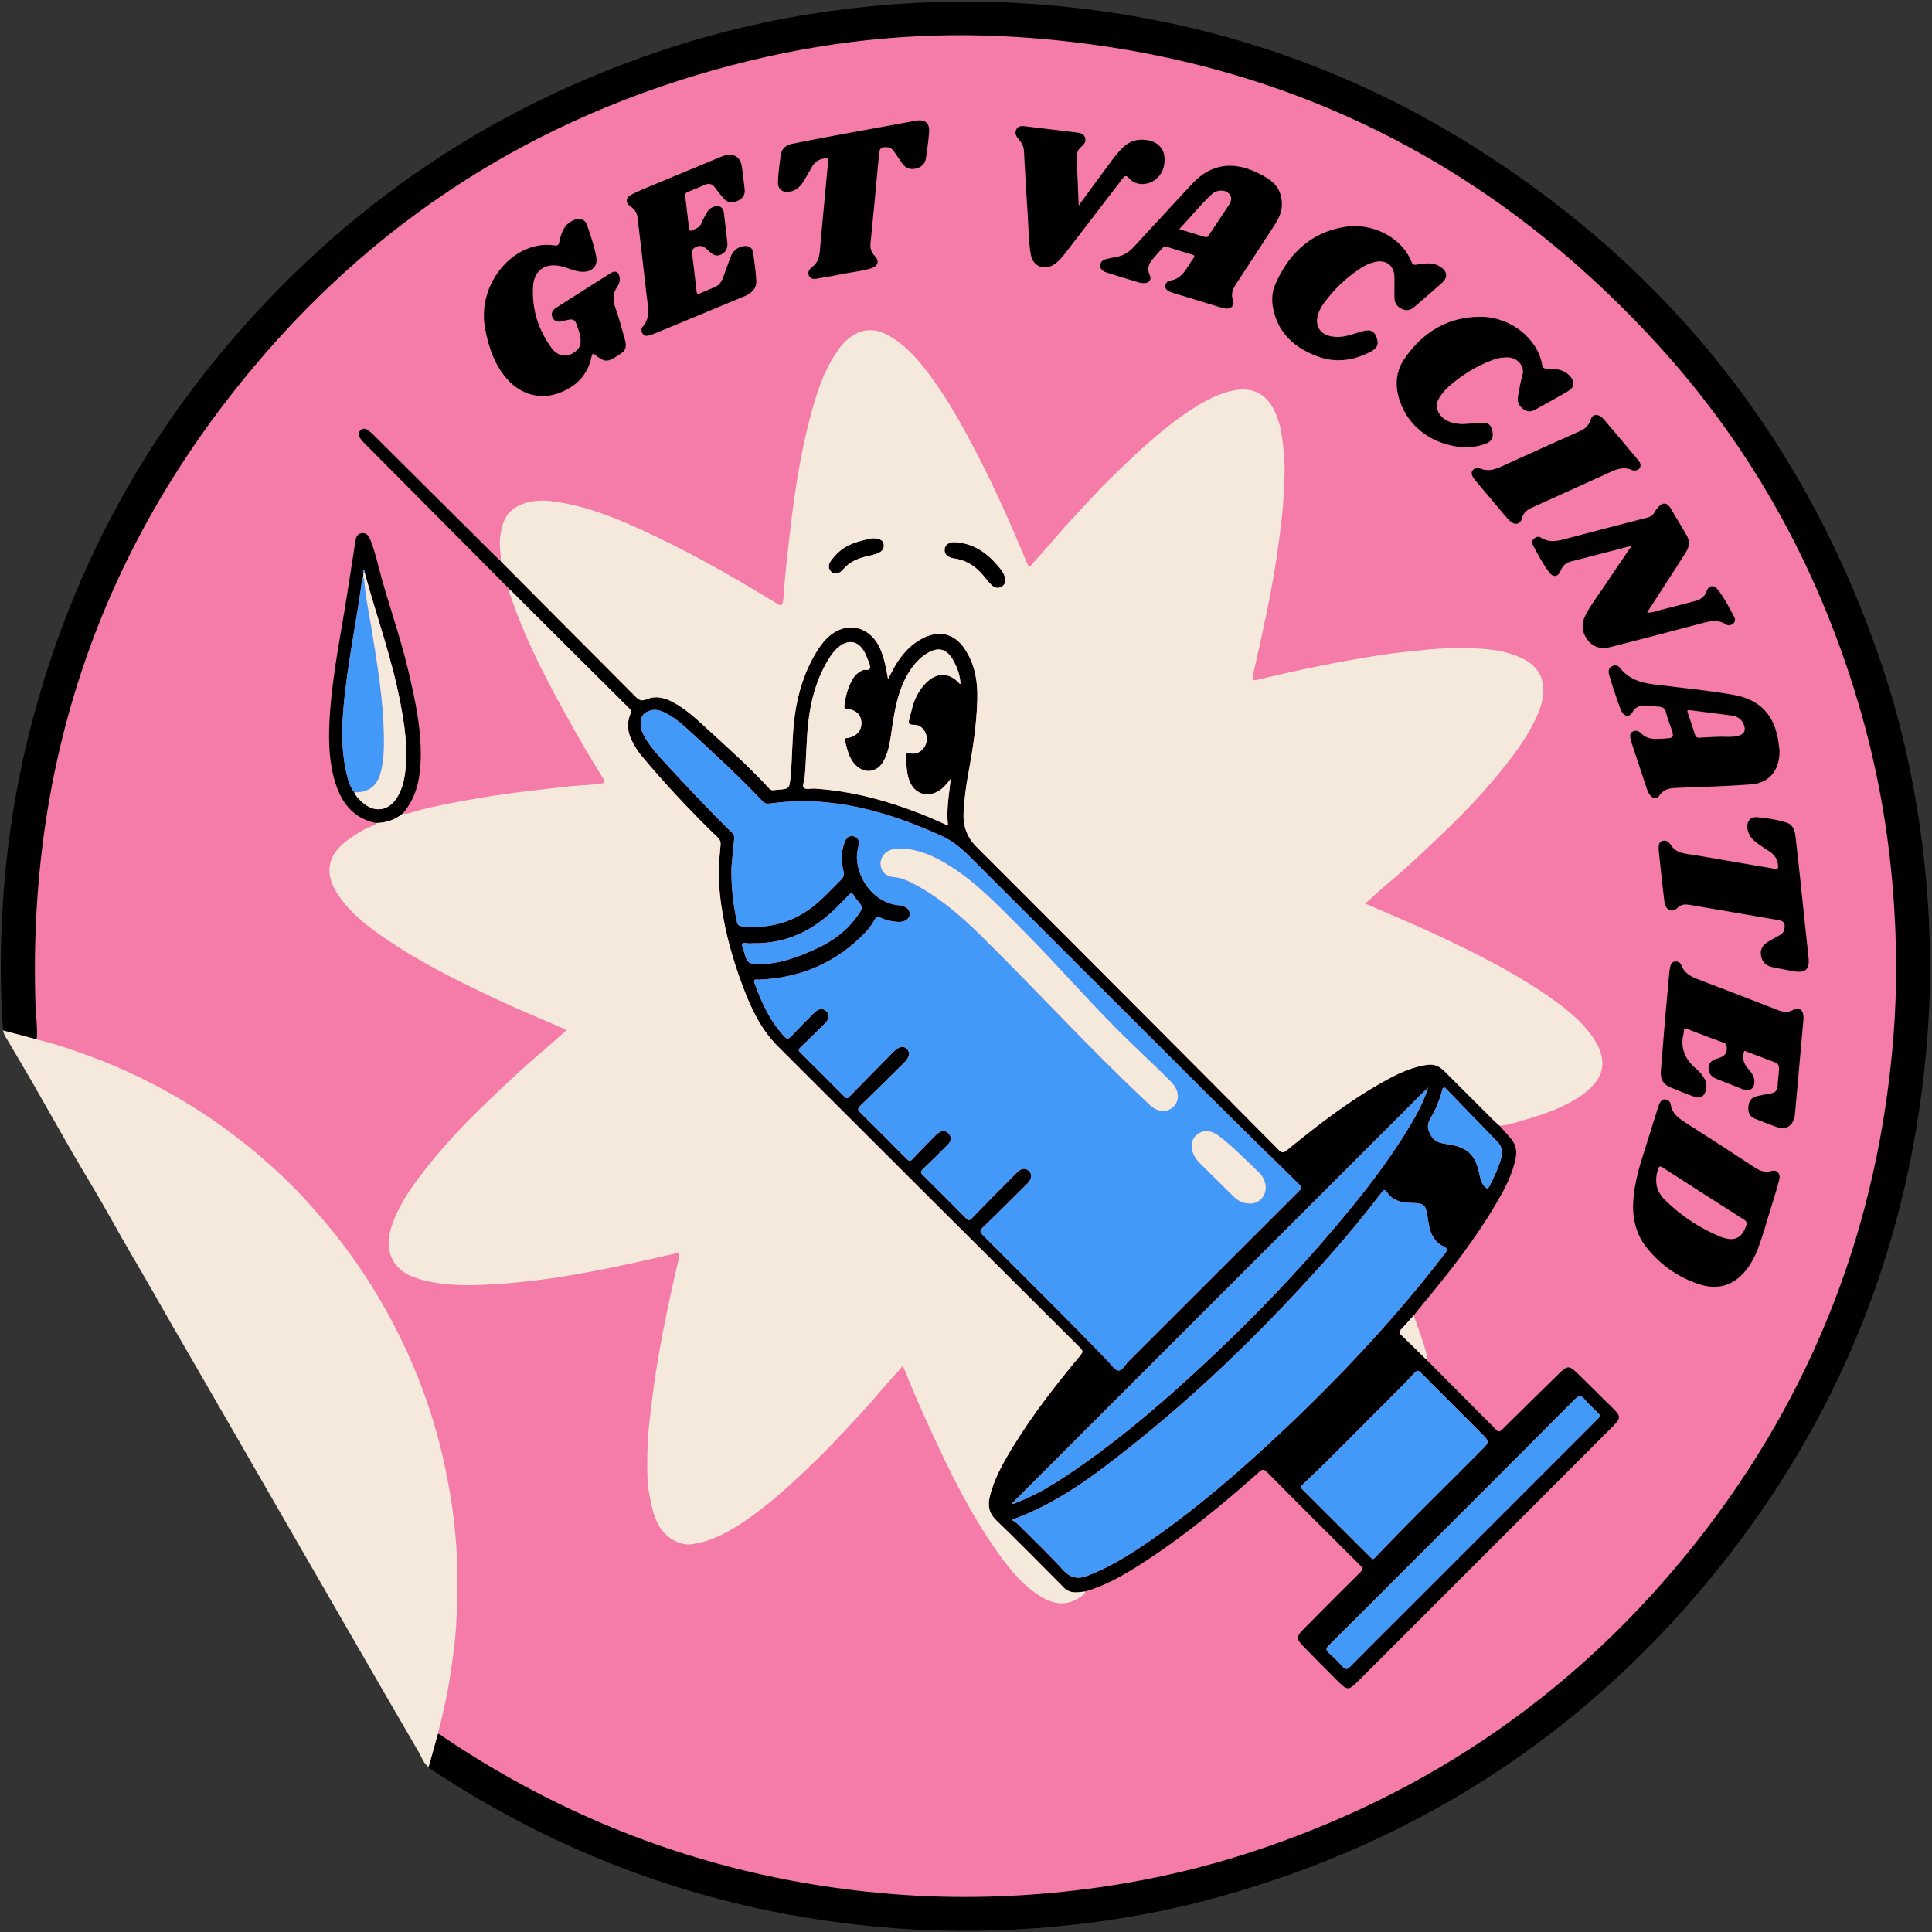
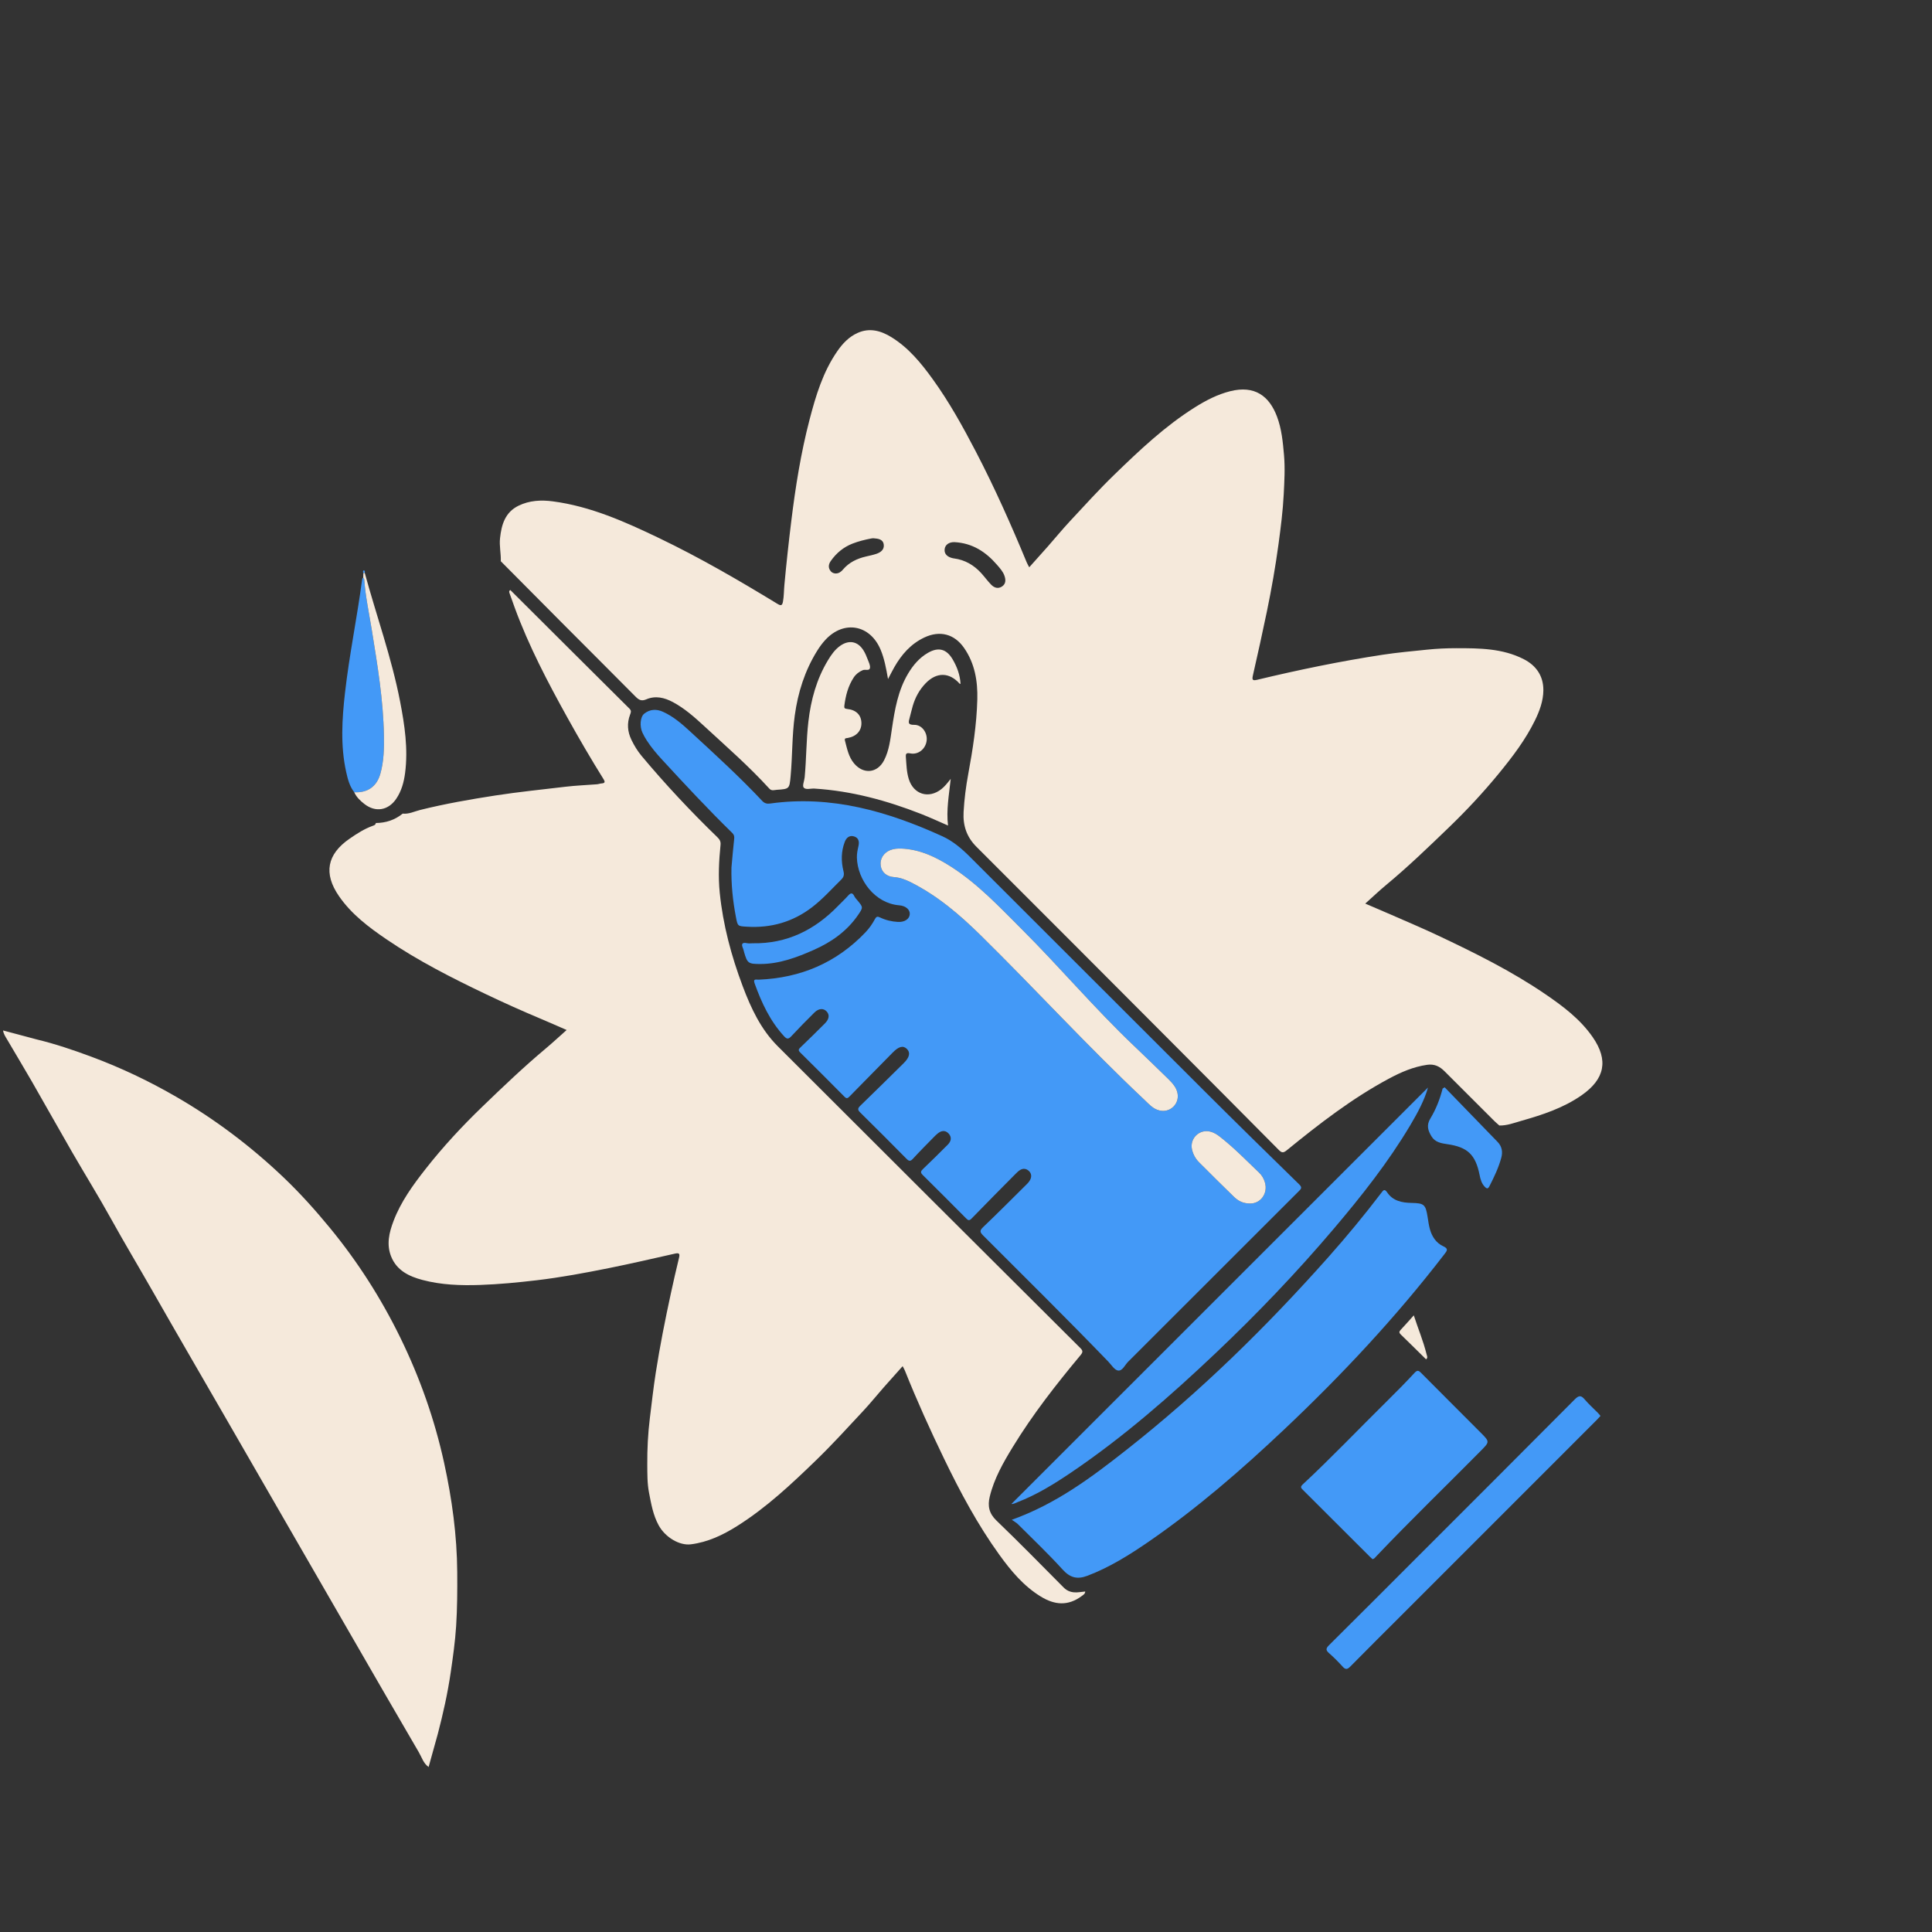
<svg xmlns="http://www.w3.org/2000/svg" height="500.8" preserveAspectRatio="xMidYMid meet" version="1.0" viewBox="-0.2 -0.4 500.7 500.8" width="500.7" zoomAndPan="magnify">
  <rect x="-0.2" y="-0.4" width="500.7" height="500.8" fill="#333333" stroke="none" />
  <g>
    <g id="change1_1">
-       <path d="M249.719,498.999c-5.966,0-11.964-0.223-17.828-0.662c-43.188-3.242-83.388-16.969-119.482-40.797 c-0.099-0.065-0.206-0.128-0.314-0.189c-0.102-0.059-0.257-0.147-0.291-0.189l-0.111-0.283l-0.243-0.161 c-0.754-0.522-1.171-1.382-1.612-2.291c-0.197-0.407-0.395-0.813-0.62-1.197c-4.619-7.888-9.267-15.939-13.762-23.727l-3.558-6.161 c-4.592-7.947-9.18-15.9-13.767-23.853L58.84,366.031c-1.907-3.306-3.818-6.61-5.729-9.914 c-4.245-7.339-8.635-14.927-12.904-22.416c-1.417-2.486-2.856-4.96-4.295-7.433c-2.16-3.712-4.394-7.551-6.508-11.368 c-1.962-3.542-4.063-7.077-6.095-10.496c-1.331-2.239-2.662-4.479-3.963-6.734c-1.864-3.229-3.703-6.472-5.541-9.715 c-1.633-2.882-3.267-5.763-4.918-8.635c-1.21-2.105-2.451-4.193-3.692-6.281c-0.893-1.502-1.785-3.004-2.666-4.512l-0.212-0.356 c-0.337-0.559-0.656-1.086-0.723-1.636c-0.765-10.145-0.793-20.718-0.083-32.276c0.97-15.789,3.444-31.436,7.352-46.506 c9.977-38.466,28.314-72.96,54.503-102.523C93.95,50.7,131.793,26.149,175.843,12.258c14.437-4.552,29.687-7.771,45.324-9.569 c9.755-1.12,19.5-1.688,28.962-1.688c4.367,0,8.768,0.12,13.081,0.358c43.143,2.382,83.015,14.964,118.509,37.399 c50.726,32.064,86.086,77.25,105.099,134.303c4.976,14.934,8.496,31.062,10.462,47.935c1.865,16.012,2.21,31.918,1.025,47.278 c-3.88,50.288-21.346,95.588-51.911,134.643c-33.842,43.241-77.96,72.643-131.128,87.387c-13.162,3.649-27.208,6.193-41.746,7.562 c-7.99,0.753-15.998,1.134-23.799,1.134C249.72,498.999,249.72,498.999,249.719,498.999z" fill="#F57CA8" />
-     </g>
+       </g>
    <g id="change2_1">
-       <path clip-rule="evenodd" d="M499.303,268.352c-3.877,50.252-21.055,95.488-52.121,135.182 c-34.175,43.667-78.167,72.903-131.649,87.734c-13.737,3.809-27.726,6.258-41.919,7.594c-13.923,1.311-27.859,1.518-41.797,0.473 c-43.524-3.268-83.524-16.906-119.958-40.959c-0.355-0.236-0.801-0.384-0.979-0.836c0.793-2.854,1.586-5.707,2.379-8.561 c0.555-0.051,0.871,0.387,1.258,0.648c35.551,23.953,74.69,37.635,117.432,40.913c15.552,1.192,31.087,0.804,46.588-1.023 c15.528-1.829,30.742-5.082,45.597-9.945c46.508-15.227,85.055-42.019,115.347-80.403c30.357-38.468,47.22-82.346,51.048-131.199 c0.989-12.613,0.86-25.238-0.163-37.857c-1.248-15.394-3.903-30.531-8.116-45.382c-10.25-36.133-27.705-68.377-53.075-96.093 C384.61,39.955,329.242,13.436,263.361,9.19c-23.2-1.494-46.181,0.59-68.806,6.033C142.941,27.643,99.716,53.99,65.623,94.613 c-40.114,47.8-58.704,103.243-56.618,165.62c0.098,2.916,0.583,5.819,0.305,8.747c-2.903-0.775-5.806-1.551-8.709-2.324 c-0.817-10.819-0.754-21.636-0.089-32.459c0.971-15.804,3.408-31.372,7.382-46.695c10.03-38.673,28.242-73.043,54.723-102.936 c30.851-34.828,68.533-59.263,112.927-73.263c14.85-4.682,30.033-7.829,45.511-9.608c14.041-1.612,28.11-2.113,42.212-1.334 c42.859,2.365,82.696,14.612,118.988,37.552c51.159,32.338,86.363,77.366,105.514,134.832c5.218,15.66,8.596,31.739,10.506,48.136 C500.114,236.677,500.525,252.506,499.303,268.352z M96.615,112.319c10.329,10.271,20.647,20.55,30.972,30.824 c0.653,0.651,1.336,1.271,2.005,1.906c5.222,5.26,10.436,10.525,15.667,15.774c6.402,6.428,12.828,12.829,19.213,19.271 c0.852,0.86,1.523,1.307,2.842,0.741c2.352-1.01,4.685-0.456,6.887,0.725c3.04,1.63,5.597,3.901,8.104,6.215 c5.732,5.29,11.619,10.422,16.878,16.203c0.597,0.657,1.272,0.353,1.907,0.31c3.276-0.219,3.308-0.233,3.608-3.519 c0.479-5.243,0.36-10.529,1.079-15.76c0.82-5.968,2.601-11.591,5.791-16.732c0.645-1.04,1.361-2.024,2.198-2.916 c4.8-5.111,11.54-3.855,14.253,2.606c0.982,2.339,1.427,4.8,1.925,7.618c0.656-1.241,1.118-2.183,1.637-3.091 c1.877-3.286,4.296-6.046,7.784-7.688c4.001-1.883,7.766-0.927,10.289,2.712c2.782,4.012,3.556,8.604,3.428,13.371 c-0.174,6.502-1.164,12.912-2.347,19.296c-0.605,3.265-1.028,6.548-1.209,9.866c-0.191,3.497,0.788,6.461,3.331,8.997 c16.401,16.368,32.757,32.778,49.121,49.185c9.749,9.772,19.494,19.552,29.207,29.359c0.774,0.781,1.18,0.86,2.088,0.119 c8.393-6.832,16.938-13.465,26.523-18.594c3.096-1.656,6.286-3.044,9.837-3.559c1.95-0.282,3.296,0.43,4.55,1.682 c4.299,4.292,8.592,8.59,12.892,12.88c0.412,0.411,0.866,0.779,1.3,1.166c0.994,1.125,2.006,2.231,2.977,3.376 c1.204,1.42,1.631,3.037,1.281,4.9c-0.836,4.442-2.959,8.33-5.208,12.151c-5.458,9.269-12.081,17.694-18.944,25.939 c-0.775,0.933-1.52,1.889-2.279,2.834c-1.134,1.26-2.252,2.534-3.411,3.771c-0.428,0.456-0.416,0.751,0.04,1.191 c2.201,2.125,4.37,4.283,6.55,6.43c4.772,4.8,9.545,9.603,14.319,14.402c1.238,1.244,2.514,2.452,3.708,3.737 c0.629,0.679,1.014,0.736,1.722,0.031c4.941-4.918,9.935-9.783,14.909-14.67c1.864-1.831,2.514-1.869,4.36-0.068 c3.211,3.13,6.394,6.291,9.584,9.443c1.834,1.814,1.847,2.456-0.024,4.332c-9.402,9.424-18.813,18.838-28.226,28.252 c-12.516,12.517-25.036,25.028-37.554,37.543c-2.98,2.978-3.066,3.004-6.022,0.072c-2.978-2.952-5.911-5.949-8.837-8.953 c-1.523-1.563-1.5-2.377,0.056-3.944c4.945-4.985,9.877-9.982,14.877-14.912c0.825-0.815,0.707-1.21-0.028-1.941 c-8.055-8.012-16.104-16.028-24.086-24.113c-1.104-1.118-1.587-0.388-2.312,0.253c-9.528,8.439-19.332,16.524-30.055,23.427 c-4.634,2.982-9.392,5.723-14.73,7.284c-0.967,0.072-1.914,0.303-2.902,0.213c-1.074-0.098-1.934-0.501-2.701-1.271 c-5.771-5.806-11.491-11.663-17.396-17.329c-1.94-1.86-2.313-3.809-1.739-6.187c1.137-4.708,3.51-8.855,6.004-12.931 c5.151-8.419,11.211-16.174,17.522-23.738c0.637-0.765,0.657-1.153-0.067-1.872c-26.157-26.052-52.307-52.108-78.413-78.211 c-4.358-4.356-6.92-9.834-9.065-15.535c-2.95-7.837-5.103-15.863-5.951-24.209c-0.42-4.14-0.217-8.282,0.203-12.41 c0.09-0.879-0.196-1.396-0.812-1.994c-6.904-6.684-13.471-13.688-19.634-21.063c-1.065-1.274-1.926-2.692-2.65-4.192 c-1.03-2.134-1.185-4.304-0.347-6.521c0.214-0.569,0.398-1.001-0.158-1.554c-10.308-10.235-20.592-20.492-30.882-30.748 c-4.976-5.005-9.951-10.011-14.928-15.015c-7.694-7.739-15.391-15.474-23.079-23.217c-0.375-0.378-0.716-0.8-1.008-1.245 c-0.418-0.639-0.404-1.311,0.148-1.87c0.556-0.562,1.236-0.583,1.866-0.147C95.608,111.397,96.135,111.842,96.615,112.319z M196.79,249.431c4.952,0.007,9.474-1.689,13.894-3.643c4.611-2.038,8.66-4.883,11.546-9.131c1.3-1.912,1.256-1.938-0.233-3.736 c-0.279-0.337-0.595-0.667-0.784-1.054c-0.53-1.082-1.022-0.826-1.675-0.088c-0.805,0.912-1.709,1.736-2.558,2.61 c-6.043,6.237-13.252,9.814-22.085,9.669c-0.487,0-0.992,0.082-1.458-0.016c-1.255-0.263-1.608,0.123-1.087,1.31 c0.136,0.309,0.192,0.652,0.286,0.981C193.463,249.234,193.729,249.428,196.79,249.431z M367.093,403.146 c-7.621,7.621-15.229,15.258-22.882,22.846c-0.83,0.822-0.838,1.279,0.023,2.035c1.244,1.093,2.42,2.273,3.529,3.502 c0.751,0.833,1.226,0.74,1.979-0.024c4.451-4.515,8.952-8.979,13.435-13.464c16.829-16.829,33.657-33.659,50.484-50.49 c0.303-0.303,0.583-0.631,0.924-1.001c-0.257-0.302-0.458-0.568-0.691-0.804c-1.129-1.146-2.343-2.219-3.38-3.442 c-0.932-1.1-1.5-1.143-2.583-0.053C394.354,375.917,380.715,389.524,367.093,403.146z M359.225,362.745 c-7.292,7.193-14.354,14.62-21.852,21.604c-0.671,0.626-0.345,0.939,0.108,1.391c5.77,5.75,11.532,11.509,17.298,17.262 c0.238,0.238,0.492,0.46,0.715,0.667c0.491-0.071,0.698-0.438,0.958-0.711c8.837-9.304,18.072-18.215,27.09-27.339 c2.332-2.36,2.358-2.362,0.035-4.697c-5.16-5.183-10.346-10.34-15.495-15.531c-0.655-0.662-1-0.738-1.707,0.021 C364.055,357.916,361.656,360.348,359.225,362.745z M373.823,322.574c-1.8-0.823-2.888-2.451-3.43-4.354 c-0.292-1.026-0.437-2.097-0.603-3.154c-0.52-3.306-0.876-3.653-4.182-3.716c-2.485-0.047-4.803-0.508-6.303-2.721 c-0.705-1.038-1.012-0.558-1.527,0.119c-4.372,5.743-8.971,11.305-13.764,16.699c-16.062,18.08-33.287,34.958-52.312,49.922 c-9,7.08-18.164,13.971-29.687,18.101c0.709,0.499,1.201,0.751,1.573,1.122c3.896,3.898,7.902,7.695,11.6,11.774 c1.946,2.146,3.81,2.61,6.436,1.61c5.747-2.188,10.898-5.411,15.917-8.869c12.518-8.623,23.958-18.56,34.992-28.974 c14.986-14.147,29.031-29.157,41.609-45.509C374.805,323.763,375.275,323.236,373.823,322.574z M370.779,294.09 c0.947,1.566,2.553,1.813,4.162,2.047c5.198,0.751,7.252,2.716,8.3,7.914c0.232,1.148,0.508,2.277,1.393,3.156 c0.527,0.526,0.819,0.5,1.169-0.188c1.217-2.388,2.375-4.8,3.077-7.398c0.409-1.515,0.158-2.92-0.955-4.071 c-4.566-4.729-9.147-9.443-13.724-14.162c-0.177,0.109-0.354,0.22-0.531,0.329c-0.7,2.748-1.734,5.384-3.193,7.784 C369.423,291.236,369.889,292.619,370.779,294.09z M261.933,389.357c0.429,0.107,0.95-0.216,1.482-0.419 c5.086-1.949,9.679-4.803,14.157-7.84c13.438-9.112,25.611-19.76,37.366-30.903c10.729-10.173,20.939-20.848,30.505-32.126 c7.226-8.519,14.147-17.271,19.873-26.901c1.913-3.217,3.671-6.513,4.563-9.724C334.016,317.297,297.943,353.358,261.933,389.357z M208.081,203.701c0.532,0.656,1.821,0.205,2.782,0.267c9.587,0.598,18.727,3.082,27.623,6.564 c2.369,0.927,4.678,2.005,7.009,3.012c-0.488-4.005,0.247-7.89,0.697-12.099c-0.865,1.091-1.544,1.966-2.418,2.655 c-3.287,2.592-7.205,1.387-8.451-2.597c-0.575-1.84-0.605-3.743-0.754-5.638c-0.074-0.941,0.078-1.22,1.169-1.012 c2.078,0.397,3.952-1.183,4.213-3.305c0.252-2.037-1.207-4.135-3.227-4.099c-1.74,0.031-1.481-0.722-1.188-1.784 c0.285-1.033,0.512-2.081,0.812-3.109c0.652-2.234,1.741-4.231,3.371-5.908c2.834-2.914,6.129-2.85,8.794,0.148 c0.037,0.042,0.144,0.02,0.222,0.026c-0.127-2.303-0.896-4.396-2.047-6.349c-1.6-2.713-3.697-3.254-6.417-1.678 c-2.209,1.281-3.804,3.162-5.103,5.329c-2.649,4.418-3.479,9.366-4.219,14.345c-0.414,2.787-0.712,5.605-2.032,8.168 c-1.72,3.338-5.319,3.708-7.755,0.829c-1.451-1.715-1.823-3.833-2.375-5.896c-0.195-0.727,0.271-0.643,0.711-0.72 c2.28-0.406,3.608-1.893,3.548-3.937c-0.059-2.016-1.38-3.355-3.68-3.578c-0.671-0.066-0.822-0.251-0.741-0.874 c0.337-2.589,0.973-5.074,2.428-7.286c0.578-0.877,1.365-1.476,2.347-1.896c0.633-0.273,1.682,0.252,1.854-0.529 c0.148-0.672-0.291-1.504-0.566-2.229c-0.308-0.816-0.648-1.639-1.108-2.376c-1.464-2.35-3.735-2.786-6.01-1.196 c-1.39,0.972-2.335,2.339-3.195,3.765c-2.955,4.894-4.42,10.259-5.072,15.895c-0.556,4.802-0.512,9.642-0.963,14.448 C208.252,201.969,207.684,203.211,208.081,203.701z M166.303,189.491c0.329,0.705,0.714,1.389,1.137,2.042 c1.144,1.765,2.496,3.369,3.917,4.911c5.944,6.458,11.927,12.881,18.207,19.016c0.478,0.467,0.583,0.893,0.51,1.538 c-0.279,2.47-0.478,4.947-0.706,7.423c-0.097,4.314,0.343,8.573,1.146,12.802c0.467,2.455,0.458,2.4,2.893,2.546 c6.243,0.376,11.881-1.241,16.853-5.05c2.759-2.113,5.066-4.712,7.533-7.141c0.675-0.663,0.836-1.259,0.606-2.187 c-0.633-2.558-0.624-5.13,0.337-7.623c0.405-1.051,1.195-1.76,2.393-1.402c1.219,0.362,1.405,1.374,1.154,2.485 c-0.226,1.001-0.439,1.996-0.41,3.033c0.161,5.733,4.655,11.833,10.974,12.338c1.726,0.139,2.808,1.144,2.73,2.299 c-0.084,1.26-1.332,2.104-3.09,2.006c-1.62-0.092-3.19-0.467-4.652-1.173c-0.623-0.302-0.939-0.213-1.265,0.398 c-0.667,1.251-1.474,2.418-2.453,3.447c-7.535,7.923-16.842,11.858-27.701,12.294c-0.608,0.025-1.521-0.343-1.053,0.956 c1.793,4.986,3.985,9.74,7.634,13.699c0.673,0.729,1.097,0.847,1.833,0.055c1.958-2.105,3.978-4.156,6.021-6.182 c1.14-1.129,2.382-1.181,3.207-0.263c0.783,0.868,0.637,1.964-0.488,3.088c-2.069,2.067-4.15,4.128-6.267,6.146 c-0.513,0.489-0.731,0.765-0.121,1.367c3.852,3.804,7.673,7.64,11.484,11.482c0.513,0.519,0.804,0.436,1.287-0.061 c3.71-3.807,7.465-7.57,11.18-11.372c1.575-1.61,2.731-1.941,3.723-0.944c0.932,0.935,0.665,2.171-0.833,3.649 c-3.749,3.7-7.492,7.406-11.279,11.066c-0.695,0.67-0.702,1.058-0.016,1.733c4.028,3.972,8.03,7.97,12,12 c0.678,0.69,1.04,0.683,1.695-0.034c1.743-1.907,3.58-3.728,5.384-5.579c0.306-0.314,0.622-0.621,0.958-0.902 c0.943-0.789,1.979-0.986,2.871-0.033c0.884,0.943,0.67,2.003-0.192,2.871c-2.132,2.145-4.284,4.271-6.471,6.356 c-0.589,0.563-0.663,0.904-0.048,1.512c3.782,3.736,7.531,7.505,11.277,11.277c0.499,0.501,0.803,0.632,1.392,0.022 c3.768-3.888,7.584-7.727,11.393-11.572c0.375-0.379,0.77-0.768,1.224-1.034c0.744-0.437,1.52-0.352,2.172,0.217 c0.66,0.575,0.812,1.354,0.492,2.135c-0.196,0.479-0.55,0.925-0.924,1.296c-3.77,3.747-7.525,7.512-11.368,11.184 c-0.901,0.862-0.868,1.285-0.017,2.137c10.858,10.87,21.801,21.654,32.465,32.714c0.809,0.839,1.591,2.172,2.525,2.307 c1.14,0.164,1.767-1.432,2.604-2.267c14.741-14.714,29.459-29.448,44.198-44.164c0.62-0.619,1.014-0.962,0.151-1.806 c-8.094-7.903-16.173-15.824-24.184-23.813c-20.411-20.354-40.78-40.748-61.179-61.11c-2.112-2.109-4.405-4.069-7.129-5.307 c-14.176-6.444-28.792-10.689-44.619-8.479c-0.838,0.116-1.461-0.042-2.075-0.695c-5.881-6.259-12.223-12.046-18.534-17.859 c-2.185-2.014-4.425-3.988-7.184-5.228c-1.694-0.763-3.374-0.661-4.827,0.479C165.694,185.391,165.538,187.853,166.303,189.491z M460.92,305.327c-0.655,2.542-1.44,5.051-2.228,7.554c-1.123,3.571-2.071,7.198-3.446,10.687c-0.627,1.591-1.41,3.1-2.403,4.493 c-3.221,4.517-7.548,6.076-12.791,4.328c-5.587-1.865-10.234-5.186-13.821-9.877c-2.37-3.099-3.181-6.731-3.21-10.276 c0.115-4.474,1.104-8.482,2.337-12.441c1.33-4.271,2.681-8.536,4.024-12.804c0.132-0.417,0.233-0.851,0.424-1.24 c0.301-0.613,0.638-1.268,1.468-1.229c0.837,0.038,1.41,0.567,1.525,1.337c0.332,2.22,1.836,3.399,3.578,4.512 c6.116,3.904,12.202,7.856,18.268,11.837c1.336,0.877,2.61,1.342,4.24,0.862C460.313,302.647,461.325,303.76,460.92,305.327z M451.765,315.673c-7.017-4.464-14.02-8.949-21.007-13.459c-0.731-0.472-1.018-0.411-1.279,0.437 c-0.908,2.943-0.515,5.598,1.711,7.818c4.18,4.173,9.027,7.372,14.471,9.646c0.884,0.37,1.873,0.486,2.459,0.632 c2.195,0.021,3.388-1.112,4.199-3.419C452.6,316.528,452.472,316.121,451.765,315.673z M145.211,68.604 c1.038,0.249,2.042,0.64,3.061,0.964c0.932,0.295,1.872,0.524,2.866,0.47c2.323-0.132,3.6-1.598,3.183-3.889 c-0.516-2.828-1.474-5.545-2.397-8.261c-0.493-1.448-1.86-1.913-3.371-1.284c-1.252,0.521-2.214,1.389-2.813,2.642 c-0.466,0.974-0.813,1.987-0.992,3.044c-0.132,0.779-0.483,1.049-1.277,0.918c-1.604-0.265-3.217-0.181-4.795,0.176 c-7.539,1.704-13.502,9.502-13.461,18.015c-0.042,0.926,0.087,2.284,0.351,3.628c0.921,4.69,2.418,9.143,5.647,12.804 c3.544,4.023,8.563,5.421,13.37,3.662c4.456-1.63,7.508-4.629,8.511-9.407c0.177-0.842,0.394-1.047,1.06-0.422 c0.141,0.131,0.307,0.237,0.464,0.354c2.06,1.512,2.792,1.433,5.886-0.637c1.521-1.016,1.789-1.84,1.161-4.069 c-0.764-2.716-1.488-5.45-2.429-8.106c-0.672-1.896-0.651-3.563,0.499-5.241c0.463-0.676,0.784-1.467,0.669-2.344 c-0.207-1.584-1.061-2.052-2.409-1.205c-4.661,2.93-9.295,5.903-13.938,8.861c-0.885,0.564-1.543,1.291-1.145,2.416 c0.385,1.086,1.262,1.449,2.356,1.198c3.548-0.817,3.458-1.156,4.803,3.371c0.069,0.232,0.087,0.479,0.126,0.719 c0.322,1.933-0.176,3.06-1.804,4.085c-1.937,1.22-4.15,0.824-5.748-1.4c-3.401-4.738-5.072-10.101-4.691-15.93 C138.22,69.612,141.207,67.641,145.211,68.604z M464.768,289.481c0.124-0.418,0.193-0.857,0.233-1.294 c0.734-8.103,1.463-16.205,2.179-24.311c0.042-0.479,0.03-0.984-0.071-1.454c-0.273-1.262-1.319-1.87-2.41-1.196 c-1.487,0.92-2.835,0.66-4.303,0.089c-6.435-2.509-12.872-5.014-19.331-7.456c-2.303-0.872-4.606-1.609-5.592-4.238 c-0.24-0.639-0.995-0.954-1.739-0.802c-0.723,0.147-0.973,0.773-1.102,1.407c-0.134,0.667-0.21,1.348-0.272,2.027 c-0.385,4.221-0.772,8.441-1.133,12.665c-0.352,4.126-0.685,8.255-1.002,12.383c-0.142,1.841,0.583,3.281,2.298,4.023 c2.14,0.925,4.313,1.789,6.517,2.551c1.433,0.496,2.341-0.082,2.798-1.532c0.354-1.122,0.251-2.201-0.334-3.239 c-0.535-0.947-1.242-1.784-2.054-2.458c-3.012-2.501-4.31-5.543-3.278-9.426c0.024-0.091,0.019-0.193,0.014-0.291 c-0.028-0.762,0.249-0.9,0.971-0.619c3.126,1.217,6.269,2.396,9.419,3.554c0.554,0.203,0.672,0.481,0.729,1.055 c0.179,1.784-0.785,2.54-2.318,2.972c-1.274,0.357-2.401,0.955-2.407,2.529c-0.006,1.619,1.017,2.396,2.409,2.918 c2.14,0.803,4.247,1.693,6.378,2.521c1.979,0.77,3.304-0.235,3.086-2.317c-0.124-1.185-0.827-2.092-1.556-2.924 c-1.184-1.353-1.719-2.796-1.038-4.704c2.247,0.844,4.426,1.658,6.602,2.482c2.523,0.955,2.524,0.958,2.298,3.598 c-0.087,1.019-0.238,2.036-0.263,3.057c-0.03,1.216-0.719,1.726-1.793,1.927c-1.147,0.216-2.305,0.393-3.439,0.666 c-1.584,0.384-2.236,1.215-2.36,2.916c-0.104,1.411,0.416,2.472,1.801,3.002c1.907,0.729,3.792,1.529,5.728,2.172 C462.521,292.428,464.165,291.523,464.768,289.481z M178.165,49.286c1.401-0.556,2.813-1.096,4.177-1.734 c1.167-0.546,2.025-0.331,2.782,0.7c0.72,0.981,1.478,1.941,2.291,2.847c1.026,1.14,2.259,1.132,3.598,0.533 c1.338-0.598,1.929-1.591,1.77-3.021c-0.216-1.934-0.446-3.871-0.72-5.798c-0.35-2.468-1.969-3.542-4.384-2.927 c-0.563,0.145-1.103,0.385-1.642,0.607c-5.617,2.326-11.236,4.649-16.846,6.993c-1.928,0.806-3.881,1.573-5.73,2.536 c-1.593,0.828-1.633,2.192-0.154,3.164c1.085,0.715,1.591,1.674,1.734,2.89c0.784,6.675,1.591,13.348,2.321,20.028 c0.306,2.802,1.206,5.704-1.049,8.231c-0.405,0.455-0.336,1.26,0.08,1.798c0.432,0.558,1.085,0.601,1.738,0.38 c0.506-0.17,1.015-0.339,1.508-0.543c3.193-1.317,6.382-2.643,9.571-3.967c4.492-1.865,8.984-3.73,13.475-5.602 c1.842-0.768,3.243-1.976,3.113-4.128c-0.147-2.426-0.47-4.848-0.841-7.251c-0.205-1.328-1.134-1.841-2.479-1.616 c-1.701,0.286-2.787,1.316-3.378,2.89c-0.616,1.638-1.181,3.296-1.789,4.937c-0.413,1.115-0.949,2.169-2.102,2.689 c-1.329,0.601-2.695,1.12-4.029,1.708c-0.55,0.243-0.771,0.162-0.843-0.474c-0.378-3.339-0.779-6.675-1.202-10.008 c-0.084-0.664,0.104-0.968,0.713-1.353c1.697-1.075,2.713-0.06,3.785,0.981c0.905,0.879,1.919,1.388,3.157,0.741 c1.17-0.612,1.605-1.643,1.522-2.938c-0.305-2.662-0.569-5.329-0.932-7.981c-0.182-1.329-1.178-1.849-2.471-1.458 c-0.834,0.25-1.486,0.736-1.901,1.498c-0.487,0.896-1.021,1.782-1.384,2.729c-0.47,1.229-1.55,1.526-2.576,1.95 c-0.611,0.254-0.648-0.217-0.693-0.596c-0.329-2.756-0.622-5.517-0.976-8.271C177.292,49.758,177.613,49.505,178.165,49.286z M436.77,142.628c0.853-1.365,1.032-2.809,0.153-4.278c-1.398-2.345-2.739-4.721-4.166-7.045c-0.943-1.538-2.083-1.582-3.281-0.204 c-0.35,0.402-0.68,0.841-0.927,1.31c-0.395,0.753-1,1.113-1.801,1.32c-6.832,1.76-13.665,3.519-20.481,5.339 c-2.425,0.648-4.784,1.394-7.162-0.158c-0.638-0.417-1.334-0.115-1.86,0.402c-0.496,0.486-0.42,1.076-0.132,1.623 c1.271,2.411,2.557,4.826,4.193,7.011c1.042,1.39,2.351,1.155,2.979-0.477c0.483-1.256,1.302-2.01,2.58-2.34 c5.128-1.317,10.254-2.646,15.781-4.075c-2.327,3.433-4.451,6.52-6.523,9.64c-1.778,2.678-3.758,5.227-5.294,8.061 c-1.251,2.31-1.206,4.555,0.421,6.707c1.58,2.094,3.732,2.392,6.042,1.803c7.687-1.953,15.364-3.949,23.022-6.008 c2.347-0.631,4.6-1.291,6.876,0.193c0.626,0.407,1.34,0.172,1.878-0.343c0.498-0.478,0.446-1.133,0.177-1.637 c-1.309-2.446-2.571-4.936-4.292-7.123c-0.982-1.249-2.333-1.063-2.833,0.4c-0.573,1.675-1.773,2.311-3.321,2.696 c-2.928,0.729-5.833,1.549-8.765,2.258c-1.049,0.254-2.069,0.752-3.372,0.641c1.586-2.45,3.095-4.771,4.594-7.098 C433.103,148.378,434.964,145.521,436.77,142.628z M332.012,52.603c0.035,1.783-0.8,3.63-1.931,5.371 c-3.293,5.066-6.576,10.141-9.908,15.182c-0.907,1.374-1.436,2.691-0.805,4.368c0.427,1.136-0.468,2.132-1.717,2.043 c-0.671-0.049-1.34-0.247-1.989-0.443c-3.866-1.166-7.727-2.35-11.588-3.533c-0.417-0.129-0.84-0.263-1.229-0.455 c-0.588-0.292-1.124-0.703-1.036-1.442c0.081-0.671,0.506-1.271,1.167-1.361c3.458-0.472,4.397-3.545,6.122-5.811 c0.332-0.436,0.378-0.731-0.284-0.926c-2.195-0.642-4.378-1.325-6.56-2.012c-0.534-0.166-0.923-0.046-1.284,0.379 c-0.851,1.006-1.755,1.966-2.586,2.985c-0.952,1.168-1.331,2.41-0.626,3.918c0.563,1.206-0.116,2.094-1.463,2.108 c-0.434,0.004-0.887-0.035-1.3-0.159c-2.75-0.824-5.497-1.663-8.234-2.527c-0.96-0.303-1.902-0.753-1.808-1.971 c0.086-1.117,0.97-1.479,1.94-1.667c0.716-0.14,1.422-0.33,2.142-0.445c1.862-0.302,3.336-1.223,4.605-2.606 c4.58-5,9.197-9.967,13.8-14.945c0.331-0.357,0.68-0.7,1.003-1.065c5.832-6.542,12.751-6.265,19.979-1.682 C330.662,47.325,332.021,49.449,332.012,52.603z M318.47,49.973c-0.731-0.906-1.786-1.114-2.907-0.901 c-0.631,0.119-1.216,0.389-1.685,0.827c-2.983,2.788-5.529,5.976-8.45,9.09c2.337,0.712,4.466,1.332,6.57,2.022 c0.562,0.185,0.792-0.02,1.06-0.423c1.746-2.635,3.525-5.247,5.247-7.898C318.849,51.853,319.19,50.865,318.47,49.973z M460.76,192.213c0.104,0.771,0.184,1.547,0.233,1.962c0.008,5.119-2.644,8.343-7.399,8.711c-6.217,0.48-12.461,0.632-18.695,0.881 c-1.981,0.079-3.847,0.11-5.117,2.1c-0.6,0.938-1.691,0.657-2.358-0.2c-0.407-0.525-0.675-1.188-0.89-1.827 c-1.334-3.964-2.637-7.939-3.95-11.911c-0.046-0.138-0.133-0.269-0.15-0.409c-0.098-0.804-0.476-1.744,0.397-2.28 c0.846-0.519,1.718-0.195,2.385,0.489c1.561,1.596,3.516,1.417,5.479,1.305c3.065-0.176,3.066-0.162,2.083-3.086 c-0.402-1.199-0.916-2.376-1.172-3.605c-0.251-1.203-0.964-1.536-2.026-1.607c-1.02-0.069-2.035-0.233-3.056-0.288 c-1.542-0.086-2.832,0.257-3.688,1.784c-0.697,1.244-2.082,1.141-2.74-0.192c-0.6-1.212-0.999-2.528-1.435-3.817 c-0.64-1.888-1.285-3.778-1.821-5.695c-0.22-0.784-0.273-1.698,0.634-2.21c0.777-0.437,1.62-0.322,2.133,0.341 c3.183,4.12,7.865,4.185,12.401,4.737c5.655,0.69,11.331,1.286,16.94,2.257C456.058,180.88,459.789,185.035,460.76,192.213z M451.678,187.247c-0.6-1.427-1.791-2.024-3.196-2.218c-3.565-0.488-7.141-0.905-10.71-1.369c-0.878-0.113-0.698,0.305-0.514,0.841 c0.616,1.791,1.239,3.582,1.779,5.397c0.208,0.695,0.536,0.934,1.24,0.884c1.457-0.104,2.918-0.146,4.377-0.214 c1.843-0.124,3.712,0.195,5.531-0.243C451.878,189.915,452.353,188.851,451.678,187.247z M468.501,247.728 c-0.669-6.006-1.267-12.019-1.908-18.025c-0.475-4.46-0.939-8.919-1.475-13.369c-0.184-1.53-0.636-3.027-2.352-3.559 c-2.472-0.768-5.028-1.181-7.595-1.387c-1.789-0.144-2.748,1.14-2.5,2.944c0.207,1.498,1.022,2.633,2.178,3.509 c1.163,0.882,2.389,1.682,3.611,2.482c1.215,0.796,1.891,1.86,2.125,3.323c0.174,1.084-0.099,1.238-1.098,1.064 c-6.762-1.177-13.539-2.274-20.297-3.478c-2.296-0.407-4.854-0.291-6.383-2.646c-0.5-0.77-1.233-1.362-2.214-1.046 c-1.088,0.353-0.896,1.365-0.924,2.328c0.198,1.891,0.397,3.877,0.617,5.864c0.278,2.518,0.554,5.035,0.865,7.551 c0.269,2.171,1.932,3.104,3.52,1.497c0.816-0.826,1.895-0.868,3.01-0.675c7.581,1.31,15.163,2.608,22.747,3.898 c1.759,0.299,2.107,0.772,1.794,2.488c-0.128,0.701-0.587,1.107-1.139,1.434c-0.922,0.546-1.873,1.042-2.797,1.582 c-1.384,0.81-2.373,1.815-2.121,3.635c0.262,1.894,1.436,2.793,3.153,3.151c1.81,0.379,3.632,0.705,5.452,1.034 C467.738,251.865,468.838,250.75,468.501,247.728z M229.841,37.76c0.849,0.054,1.304,0.592,1.727,1.192 c0.701,0.994,1.357,2.021,2.058,3.016c0.847,1.2,2.016,1.653,3.447,1.334c1.464-0.326,2.471-1.187,2.694-2.713 c0.324-2.216,0.658-4.435,0.82-6.663c0.183-2.499-1.044-3.48-3.515-3.027c-6.7,1.228-13.403,2.437-20.101,3.678 c-3.969,0.736-7.933,1.503-11.891,2.294c-1.63,0.326-2.75,1.294-2.971,2.999c-0.294,2.268-0.592,4.544-0.687,6.825 c-0.083,1.995,1.164,2.894,3.145,2.554c1.454-0.25,2.477-1.145,3.246-2.299c0.86-1.294,1.603-2.668,2.37-4.022 c0.719-1.269,1.746-2.022,3.214-2.257c0.836-0.135,1.099-0.067,1.005,0.902c-0.689,7.077-1.286,14.164-1.975,21.243 c-0.204,2.095-0.059,4.343-2.033,5.873c-0.736,0.569-1.432,1.336-0.945,2.371c0.512,1.088,1.589,0.821,2.466,0.681 c2.449-0.391,4.886-0.862,7.323-1.33c2.148-0.412,4.349-0.604,6.428-1.308c1.77-0.598,2.08-1.874,0.805-3.219 c-0.844-0.889-1.171-1.879-1.089-3.063c0.382-3.877,0.772-7.754,1.143-11.634c0.371-3.879,0.702-7.762,1.092-11.638 C227.783,37.896,228.172,37.654,229.841,37.76z M403.812,95.421c-1.053-0.233-2.121-0.343-3.194-0.306 c-0.708,0.026-1.038-0.224-1.159-0.951c-1.127-6.818-8.177-12.479-16.018-12.465c-8.472,0.014-15.016,4.05-19.712,10.946 c-2.26,3.318-2.442,7.115-1.132,10.938c2.325,6.787,8.526,11.364,16.504,11.944c1.665,0.04,3.645-0.185,5.548-0.855 c1.708-0.6,2.267-1.601,1.933-3.254c-0.363-1.794-1.022-2.304-2.954-2.263c-1.948,0.039-3.877,0.501-5.834,0.293 c-2.303-0.245-4.361-1.127-5.334-3.303c-0.929-2.076,0.42-3.725,1.693-5.25c0.28-0.336,0.592-0.65,0.917-0.942 c3.407-3.062,7.242-5.431,11.527-7.047c1.325-0.499,2.714-0.749,4.156-0.672c2.295,0.124,4.265,2.252,3.636,4.452 c-0.533,1.865-0.846,3.798-1.194,5.711c-0.238,1.316,0.26,2.377,1.328,3.191c0.96,0.732,1.978,0.819,3.008,0.252 c2.942-1.621,5.896-3.225,8.782-4.942c1.517-0.902,1.634-2.386,0.464-3.72C405.985,96.275,404.996,95.683,403.812,95.421z M373.142,68.779c-0.871-0.572-1.816-0.913-2.878-0.91c-1.075,0.005-2.142,0.052-3.195,0.293c-0.67,0.152-1.154,0.076-1.47-0.72 c-2.536-6.382-10.225-10.271-17.528-9.007c-8.666,1.502-14.348,6.968-17.774,14.878c-0.841,1.941-0.961,4.074-0.554,6.181 c1.249,6.462,5.571,10.229,11.379,12.427c4.76,1.802,9.492,1.174,13.963-1.215c1.601-0.854,2.004-1.782,1.61-3.183 c-0.587-2.079-1.588-2.648-3.689-2.097c-2.158,0.565-4.235,1.504-6.516,1.504c-4.726,0-6.673-3.192-4.479-7.317 c0.274-0.515,0.579-1.02,0.923-1.489c2.652-3.611,5.848-6.653,9.613-9.087c1.067-0.689,2.214-1.219,3.458-1.521 c3.011-0.736,5.122,0.854,5.188,3.926c0.017,0.781,0.003,1.56,0.003,2.34c-0.002,0-0.004,0-0.005,0 c0,1.023-0.031,2.048,0.007,3.069c0.05,1.342,0.718,2.271,1.949,2.84c1.23,0.569,2.27,0.261,3.228-0.569 c2.395-2.072,4.815-4.119,7.166-6.243C375.088,71.482,374.896,69.931,373.142,68.779z M280.1,37.568 c0.738-0.591,1.195-1.322,0.908-2.287c-0.298-1.001-1.181-1.22-2.073-1.329c-4.495-0.556-8.991-1.099-13.489-1.632 c-0.841-0.099-1.747-0.109-2.211,0.738c-0.464,0.846-0.237,1.675,0.413,2.419c0.807,0.928,1.452,1.94,1.524,3.241 c0.289,5.255,0.551,10.513,0.927,15.763c0.264,3.692,0.193,7.418,0.839,11.069c0.571,3.229,3.685,4.343,6.338,2.381 c1.027-0.76,1.847-1.73,2.622-2.736c4.903-6.374,9.812-12.744,14.695-19.133c0.597-0.781,0.914-1.299,1.864-0.22 c1.447,1.646,3.893,1.868,5.923,0.844c2.318-1.169,3.528-3.721,3.167-6.675c-0.244-1.998-1.762-3.549-3.906-4.006 c-2.676-0.57-5.044,0.014-6.985,1.97c-0.889,0.896-1.718,1.867-2.472,2.88c-2.876,3.865-5.711,7.761-8.831,12.013 c-0.18-4.311-0.307-8.189-0.523-12.063C278.755,39.483,279.056,38.404,280.1,37.568z M105.578,173.247 c1.885,7.98,3.631,15.977,3.205,24.272c-0.247,4.795-1.408,9.221-4.617,12.939c-2.032,1.646-4.368,2.42-6.97,2.435 c-6.169-1.308-9.189-5.682-10.749-11.304c-1.585-5.71-1.538-11.574-1.116-17.426c0.781-10.857,3.069-21.498,4.691-32.234 c0.611-4.045,1.289-8.079,1.886-12.125c0.15-1.015,0.475-1.836,1.555-2.021c1.16-0.198,1.823,0.536,2.229,1.499 c0.893,2.117,1.48,4.335,2.045,6.556C100.08,155.053,103.39,163.99,105.578,173.247z M103.488,181.391 c-2.196-11.35-6.132-22.217-9.164-33.334c0.106-0.298,0.018-0.655-0.256-0.629c-0.208,0.021-0.248,0.438-0.093,0.712 c-0.014,0.386-0.028,0.771-0.042,1.158c-0.249,0.137-0.268,0.386-0.3,0.624c-1.294,9.746-3.303,19.386-4.415,29.157 c-0.784,6.886-1.217,13.78,0.307,20.634c0.409,1.838,0.879,3.674,2.077,5.206c0.58,1.28,1.575,2.216,2.649,3.053 c2.855,2.223,6.161,1.684,8.215-1.324c1.378-2.021,2.007-4.319,2.317-6.701C105.599,193.679,104.675,187.528,103.488,181.391z M415.447,108.261c-0.156-0.185-0.341-0.35-0.53-0.502c-1.286-1.035-2.458-0.799-2.947,0.744c-0.457,1.441-1.38,2.237-2.706,2.825 c-6.263,2.784-12.51,5.605-18.75,8.442c-2.345,1.067-4.603,2.41-7.333,1.155c-0.575-0.264-1.265,0.018-1.707,0.556 c-0.489,0.593-0.247,1.217,0.076,1.769c0.293,0.499,0.681,0.948,1.056,1.395c2.377,2.84,4.756,5.676,7.149,8.5 c0.502,0.593,1.016,1.195,1.615,1.682c1.164,0.948,2.477,0.6,2.838-0.841c0.378-1.508,1.356-2.261,2.661-2.849 c6.25-2.812,12.493-5.642,18.731-8.482c2.338-1.064,4.609-2.472,7.319-1.149c0.081,0.041,0.192,0.015,0.289,0.017 c0.667,0.021,1.294-0.088,1.612-0.755c0.378-0.791-0.075-1.441-0.534-1.993C421.358,115.254,418.4,111.76,415.447,108.261z M247.063,144.323c2.834,0.38,5.146,1.737,7.044,3.823c0.883,0.973,1.653,2.052,2.57,2.987c0.767,0.784,1.76,1.136,2.784,0.474 c1.039-0.672,1.017-1.71,0.67-2.743c-0.381-1.134-1.189-2.011-1.951-2.891c-2.878-3.327-6.323-5.626-11.047-5.874 c-1.396-0.023-2.419,0.687-2.525,1.878c-0.104,1.168,0.66,1.979,2.166,2.301C246.871,144.297,246.967,144.312,247.063,144.323z M226.238,139.102c-0.238-0.019-0.487,0.017-0.724,0.063c-1.625,0.316-3.231,0.714-4.774,1.316 c-2.331,0.907-4.187,2.443-5.617,4.48c-0.495,0.705-0.735,1.501-0.269,2.33c0.332,0.591,0.851,0.922,1.548,0.931 c0.803,0.004,1.385-0.45,1.86-1.011c1.581-1.871,3.65-2.848,5.979-3.389c0.899-0.21,1.809-0.397,2.682-0.688 c1.141-0.38,2.088-1.123,1.908-2.418C228.638,139.33,227.381,139.195,226.238,139.102z" fill="inherit" fill-rule="evenodd" />
-     </g>
+       </g>
    <g id="change3_1">
      <path clip-rule="evenodd" d="M287.029,352.481c0.809,0.839,1.591,2.172,2.525,2.307 c1.14,0.164,1.767-1.432,2.604-2.267c14.741-14.714,29.459-29.448,44.198-44.164c0.62-0.619,1.014-0.962,0.151-1.806 c-8.094-7.903-16.173-15.824-24.184-23.813c-20.411-20.354-40.78-40.748-61.179-61.11c-2.112-2.109-4.405-4.069-7.129-5.307 c-14.176-6.444-28.792-10.689-44.619-8.479c-0.838,0.116-1.461-0.042-2.075-0.695c-5.881-6.259-12.223-12.046-18.534-17.859 c-2.185-2.014-4.425-3.988-7.184-5.228c-1.694-0.763-3.374-0.661-4.827,0.479c-1.083,0.851-1.239,3.313-0.473,4.951 c0.329,0.705,0.714,1.389,1.137,2.042c1.144,1.765,2.496,3.369,3.917,4.911c5.944,6.458,11.927,12.881,18.207,19.016 c0.478,0.467,0.583,0.893,0.51,1.538c-0.279,2.47-0.478,4.947-0.706,7.423c-0.097,4.314,0.343,8.573,1.146,12.802 c0.467,2.455,0.458,2.4,2.893,2.546c6.243,0.376,11.881-1.241,16.853-5.05c2.759-2.113,5.066-4.712,7.533-7.141 c0.675-0.663,0.836-1.259,0.606-2.187c-0.633-2.558-0.624-5.13,0.337-7.623c0.405-1.051,1.195-1.76,2.393-1.402 c1.219,0.362,1.405,1.374,1.154,2.485c-0.226,1.001-0.439,1.996-0.41,3.033c0.161,5.733,4.655,11.833,10.974,12.338 c1.726,0.139,2.808,1.144,2.73,2.299c-0.084,1.26-1.332,2.104-3.09,2.006c-1.62-0.092-3.19-0.467-4.652-1.173 c-0.623-0.302-0.939-0.213-1.265,0.398c-0.667,1.251-1.474,2.418-2.453,3.447c-7.535,7.923-16.842,11.858-27.701,12.294 c-0.608,0.025-1.521-0.343-1.053,0.956c1.793,4.986,3.985,9.74,7.634,13.699c0.673,0.729,1.097,0.847,1.833,0.055 c1.958-2.105,3.978-4.156,6.021-6.182c1.14-1.129,2.382-1.181,3.207-0.263c0.783,0.868,0.637,1.964-0.488,3.088 c-2.069,2.067-4.15,4.128-6.267,6.146c-0.513,0.489-0.731,0.765-0.121,1.367c3.852,3.804,7.673,7.64,11.484,11.482 c0.513,0.519,0.804,0.436,1.287-0.061c3.71-3.807,7.465-7.57,11.18-11.372c1.575-1.61,2.731-1.941,3.723-0.944 c0.932,0.935,0.665,2.171-0.833,3.649c-3.749,3.7-7.492,7.406-11.279,11.066c-0.695,0.67-0.702,1.058-0.016,1.733 c4.028,3.972,8.03,7.97,12,12c0.678,0.69,1.04,0.683,1.695-0.034c1.743-1.907,3.58-3.728,5.384-5.579 c0.306-0.314,0.622-0.621,0.958-0.902c0.943-0.789,1.979-0.986,2.871-0.033c0.884,0.943,0.67,2.003-0.192,2.871 c-2.132,2.145-4.284,4.271-6.471,6.356c-0.589,0.563-0.663,0.904-0.048,1.512c3.782,3.736,7.531,7.505,11.277,11.277 c0.499,0.501,0.803,0.632,1.392,0.022c3.768-3.888,7.584-7.727,11.393-11.572c0.375-0.379,0.77-0.768,1.224-1.034 c0.744-0.437,1.52-0.352,2.172,0.217c0.66,0.575,0.812,1.354,0.492,2.135c-0.196,0.479-0.55,0.925-0.924,1.296 c-3.77,3.747-7.525,7.512-11.368,11.184c-0.901,0.862-0.868,1.285-0.017,2.137C265.422,330.638,276.365,341.422,287.029,352.481z M313.475,292.874c0.92,0.23,1.704,0.72,2.437,1.291c3.662,2.849,6.885,6.179,10.229,9.373c0.709,0.68,1.19,1.532,1.475,2.489 c0.851,2.863-1.115,5.497-3.81,5.475c-1.851,0.015-3.128-0.688-4.197-1.726c-3.04-2.953-6.046-5.941-9.04-8.94 c-0.908-0.909-1.528-2.017-1.831-3.279C308.046,294.68,310.61,292.15,313.475,292.874z M254.002,242.049 c-5.489-5.403-11.273-10.348-18.206-13.819c-1.364-0.684-2.749-1.208-4.294-1.314c-1.942-0.134-3.216-1.271-3.458-2.971 c-0.247-1.738,0.74-3.335,2.486-4.031c0.928-0.37,1.896-0.42,2.888-0.397c4.833,0.21,9.006,2.218,12.985,4.778 c6.873,4.423,12.409,10.341,18.14,16.061c9.908,9.886,18.951,20.604,29.104,30.256c3.004,2.854,5.975,5.745,8.944,8.638 c0.556,0.543,1.095,1.122,1.541,1.754c1.29,1.833,1.192,3.967-0.185,5.361c-1.417,1.437-3.613,1.536-5.471,0.162 c-0.779-0.574-1.448-1.301-2.158-1.968C281.746,270.852,268.251,256.077,254.002,242.049z M332.534,370.134 c-11.034,10.414-22.474,20.351-34.992,28.974c-5.02,3.458-10.17,6.682-15.917,8.869c-2.626,1-4.49,0.535-6.436-1.61 c-3.697-4.079-7.704-7.876-11.6-11.774c-0.372-0.371-0.863-0.623-1.573-1.122c11.523-4.13,20.688-11.021,29.687-18.101 c19.025-14.964,36.25-31.842,52.312-49.922c4.793-5.395,9.392-10.956,13.764-16.699c0.515-0.677,0.822-1.157,1.527-0.119 c1.5,2.213,3.818,2.674,6.303,2.721c3.306,0.063,3.662,0.41,4.182,3.716c0.166,1.058,0.311,2.128,0.603,3.154 c0.542,1.903,1.629,3.531,3.43,4.354c1.452,0.662,0.982,1.188,0.32,2.051C361.565,340.977,347.52,355.986,332.534,370.134z M261.933,389.357c36.01-35.999,72.083-72.061,107.946-107.913c-0.891,3.211-2.649,6.507-4.563,9.724 c-5.726,9.631-12.647,18.383-19.873,26.901c-9.566,11.278-19.776,21.953-30.505,32.126c-11.754,11.144-23.928,21.791-37.366,30.903 c-4.479,3.037-9.071,5.891-14.157,7.84C262.882,389.142,262.362,389.465,261.933,389.357z M354.78,403.002 c-5.766-5.753-11.528-11.512-17.298-17.262c-0.454-0.451-0.78-0.765-0.108-1.391c7.498-6.984,14.56-14.411,21.852-21.604 c2.431-2.397,4.83-4.829,7.15-7.333c0.706-0.76,1.052-0.684,1.707-0.021c5.149,5.191,10.335,10.349,15.495,15.531 c2.324,2.335,2.297,2.337-0.035,4.697c-9.018,9.124-18.253,18.035-27.09,27.339c-0.26,0.272-0.467,0.64-0.958,0.711 C355.272,403.462,355.018,403.24,354.78,403.002z M414.586,366.55c-0.341,0.37-0.621,0.698-0.924,1.001 c-16.827,16.831-33.655,33.661-50.484,50.49c-4.483,4.484-8.984,8.949-13.435,13.464c-0.753,0.765-1.228,0.857-1.979,0.024 c-1.109-1.229-2.285-2.409-3.529-3.502c-0.861-0.756-0.854-1.213-0.023-2.035c7.653-7.588,15.261-15.225,22.882-22.846 c13.622-13.622,27.26-27.229,40.838-40.896c1.083-1.09,1.652-1.047,2.583,0.053c1.037,1.224,2.251,2.296,3.38,3.442 C414.128,365.981,414.33,366.248,414.586,366.55z M370.478,289.5c1.459-2.4,2.493-5.036,3.193-7.784 c0.177-0.109,0.354-0.22,0.531-0.329c4.576,4.719,9.158,9.433,13.724,14.162c1.112,1.151,1.364,2.557,0.955,4.071 c-0.702,2.599-1.859,5.011-3.077,7.398c-0.351,0.688-0.642,0.715-1.169,0.188c-0.884-0.879-1.161-2.008-1.393-3.156 c-1.047-5.198-3.102-7.163-8.3-7.914c-1.609-0.233-3.215-0.48-4.162-2.047C369.889,292.619,369.423,291.236,370.478,289.5z M196.79,249.431c-3.061-0.003-3.327-0.196-4.156-3.097c-0.094-0.329-0.15-0.673-0.286-0.981c-0.521-1.187-0.167-1.572,1.087-1.31 c0.467,0.098,0.971,0.016,1.458,0.016c8.833,0.146,16.042-3.432,22.085-9.669c0.848-0.874,1.752-1.698,2.558-2.61 c0.653-0.738,1.145-0.994,1.675,0.088c0.189,0.387,0.505,0.717,0.784,1.054c1.49,1.798,1.533,1.824,0.233,3.736 c-2.886,4.248-6.935,7.093-11.546,9.131C206.264,247.741,201.742,249.438,196.79,249.431z M99.296,190.182 c0.058,3.369-0.001,6.732-0.942,10.006c-0.941,3.272-3.319,4.924-6.752,4.731c-1.198-1.532-1.668-3.368-2.077-5.206 c-1.524-6.854-1.091-13.748-0.307-20.634c1.112-9.771,3.121-19.411,4.415-29.157c0.032-0.238,0.051-0.487,0.3-0.624 c0.09,0.159,0.25,0.312,0.262,0.475c0.322,4.481,1.284,8.865,1.995,13.288C97.637,172.054,99.141,181.042,99.296,190.182z M93.975,148.14c-0.155-0.273-0.115-0.69,0.093-0.712c0.273-0.026,0.362,0.331,0.256,0.629 C94.208,148.084,94.091,148.111,93.975,148.14z" fill="#4399F7" fill-rule="evenodd" />
    </g>
    <g id="change4_1">
      <path clip-rule="evenodd" d="M118.298,407.05c0.032,4.661,0.014,9.313-0.285,13.97 c-0.258,4.031-0.824,8.018-1.405,12.002c-0.786,5.384-1.967,10.693-3.35,15.957c-0.793,2.854-1.586,5.707-2.379,8.561 c-1.343-0.931-1.762-2.502-2.525-3.805c-5.819-9.938-11.561-19.922-17.323-29.894c-4.592-7.947-9.18-15.9-13.767-23.853 c-6.432-11.15-12.859-22.305-19.291-33.457c-6.216-10.776-12.475-21.527-18.636-32.335c-3.581-6.284-7.304-12.483-10.809-18.812 c-3.219-5.81-6.728-11.461-10.05-17.215c-3.52-6.097-6.95-12.247-10.46-18.351c-2.081-3.618-4.25-7.185-6.354-10.788 c-0.437-0.747-0.955-1.475-1.065-2.375c2.903,0.773,5.806,1.549,8.709,2.324c4.833,1.163,9.532,2.757,14.183,4.486 c7.594,2.821,14.893,6.287,21.911,10.343c10.123,5.85,19.388,12.845,27.848,20.898c4.308,4.1,8.273,8.522,12.053,13.12 c7.211,8.77,13.277,18.274,18.253,28.46c5.061,10.357,8.878,21.168,11.345,32.446C116.941,388.067,118.231,397.48,118.298,407.05z M409.689,283.455c-4.76,3.318-10.155,5.068-15.639,6.629c-1.859,0.529-3.689,1.248-5.674,1.205 c-0.434-0.387-0.888-0.755-1.3-1.166c-4.3-4.29-8.592-8.588-12.892-12.88c-1.254-1.252-2.601-1.964-4.55-1.682 c-3.551,0.515-6.741,1.902-9.837,3.559c-9.585,5.129-18.13,11.762-26.523,18.594c-0.909,0.741-1.314,0.662-2.088-0.119 c-9.713-9.808-19.458-19.587-29.207-29.359c-16.364-16.406-32.72-32.816-49.121-49.185c-2.543-2.536-3.522-5.5-3.331-8.997 c0.182-3.318,0.604-6.602,1.209-9.866c1.183-6.384,2.173-12.794,2.347-19.296c0.128-4.768-0.646-9.359-3.428-13.371 c-2.523-3.639-6.288-4.595-10.289-2.712c-3.488,1.642-5.907,4.401-7.784,7.688c-0.519,0.908-0.981,1.85-1.637,3.091 c-0.499-2.818-0.943-5.279-1.925-7.618c-2.714-6.462-9.454-7.718-14.253-2.606c-0.837,0.892-1.553,1.876-2.198,2.916 c-3.19,5.142-4.971,10.765-5.791,16.732c-0.719,5.23-0.6,10.517-1.079,15.76c-0.3,3.285-0.332,3.3-3.608,3.519 c-0.635,0.043-1.311,0.348-1.907-0.31c-5.259-5.781-11.146-10.913-16.878-16.203c-2.507-2.313-5.064-4.585-8.104-6.215 c-2.203-1.181-4.535-1.734-6.887-0.725c-1.318,0.565-1.99,0.119-2.842-0.741c-6.385-6.442-12.811-12.844-19.213-19.271 c-5.231-5.249-10.445-10.515-15.667-15.774c0.067-1.991-0.416-3.966-0.202-5.959c0.377-3.505,1.298-6.73,4.811-8.439 c2.813-1.368,5.819-1.521,8.848-1.126c9.838,1.29,18.753,5.3,27.575,9.529c10.545,5.057,20.646,10.928,30.625,17.011 c0.943,0.574,1.274,0.532,1.479-0.605c0.251-1.394,0.225-2.805,0.353-4.199c0.509-5.55,1.112-11.085,1.792-16.616 c1.09-8.858,2.483-17.661,4.738-26.3c1.623-6.216,3.466-12.364,7.2-17.748c1.391-2.006,3.013-3.711,5.246-4.717 c3.104-1.398,6.02-0.588,8.734,1.079c4.482,2.755,7.742,6.75,10.773,10.952c4.253,5.897,7.762,12.229,11.116,18.669 c4.885,9.377,9.174,19.018,13.214,28.778c0.163,0.395,0.392,0.762,0.649,1.257c1.651-1.849,3.24-3.605,4.806-5.384 c1.926-2.188,3.774-4.447,5.76-6.577c3.783-4.062,7.513-8.185,11.494-12.046c6.525-6.327,13.133-12.588,20.889-17.457 c2.855-1.792,5.826-3.335,9.122-4.166c6.359-1.601,10.131,1.242,12.133,6.563c1.206,3.204,1.527,6.585,1.822,9.983 c0.294,3.407,0.098,6.796-0.075,10.18c-0.219,4.302-0.765,8.58-1.343,12.856c-0.793,5.862-1.817,11.679-3.011,17.466 c-1.146,5.554-2.38,11.091-3.636,16.621c-0.261,1.149-0.07,1.401,1.106,1.119c10.746-2.577,21.566-4.815,32.489-6.485 c3.823-0.586,7.695-0.924,11.55-1.326c2.52-0.263,5.068-0.377,7.551-0.377c5.948,0,11.984,0.017,17.507,2.845 c3.286,1.683,5.104,4.421,5.077,8.069c-0.021,2.728-0.968,5.33-2.179,7.8c-2.458,5.018-5.802,9.412-9.326,13.715 c-4.048,4.94-8.395,9.604-12.982,14.021c-5.287,5.092-10.572,10.196-16.232,14.888c-1.824,1.512-3.542,3.151-5.44,4.85 c2.264,0.973,4.401,1.87,6.523,2.802c4.097,1.801,8.226,3.535,12.272,5.445c9.557,4.511,19.026,9.197,27.788,15.167 c4.636,3.158,9.121,6.516,12.363,11.196C416.722,274.381,415.707,279.261,409.689,283.455z M228.832,140.717 c-0.193-1.387-1.45-1.521-2.594-1.615c-0.238-0.019-0.487,0.017-0.724,0.063c-1.625,0.316-3.231,0.714-4.774,1.316 c-2.331,0.907-4.187,2.443-5.617,4.48c-0.495,0.705-0.735,1.501-0.269,2.33c0.332,0.591,0.851,0.922,1.548,0.931 c0.803,0.004,1.385-0.45,1.86-1.011c1.581-1.871,3.65-2.848,5.979-3.389c0.899-0.21,1.809-0.397,2.682-0.688 C228.065,142.755,229.012,142.012,228.832,140.717z M260.132,148.864c-0.381-1.134-1.189-2.011-1.951-2.891 c-2.878-3.327-6.323-5.626-11.047-5.874c-1.396-0.023-2.419,0.687-2.525,1.878c-0.104,1.168,0.66,1.979,2.166,2.301 c0.096,0.019,0.192,0.033,0.289,0.045c2.834,0.38,5.146,1.737,7.044,3.823c0.883,0.973,1.653,2.052,2.57,2.987 c0.767,0.784,1.76,1.136,2.784,0.474C260.5,150.936,260.479,149.897,260.132,148.864z M278.138,412.27 c-1.074-0.098-1.934-0.501-2.701-1.271c-5.771-5.806-11.491-11.663-17.396-17.329c-1.94-1.86-2.313-3.809-1.739-6.187 c1.137-4.708,3.51-8.855,6.004-12.931c5.151-8.419,11.211-16.174,17.522-23.738c0.637-0.765,0.657-1.153-0.067-1.872 c-26.157-26.052-52.307-52.108-78.413-78.211c-4.358-4.356-6.92-9.834-9.065-15.535c-2.95-7.837-5.103-15.863-5.951-24.209 c-0.42-4.14-0.217-8.282,0.203-12.41c0.09-0.879-0.196-1.396-0.812-1.994c-6.904-6.684-13.471-13.688-19.634-21.063 c-1.065-1.274-1.926-2.692-2.65-4.192c-1.03-2.134-1.185-4.304-0.347-6.521c0.214-0.569,0.398-1.001-0.158-1.554 c-10.308-10.235-20.592-20.492-30.882-30.748c-0.455,0.293-0.263,0.655-0.127,1.029c0.432,1.187,0.841,2.382,1.276,3.568 c3.649,9.945,8.556,19.291,13.678,28.526c2.994,5.396,6.109,10.726,9.375,15.965c0.369,0.591,0.361,0.982-0.482,1.034 c-0.431,0.027-0.852,0.195-1.283,0.229c-2.705,0.217-5.424,0.313-8.116,0.634c-6.052,0.727-12.116,1.331-18.146,2.261 c-6.56,1.014-13.085,2.153-19.529,3.757c-1.493,0.371-2.92,1.126-4.532,0.95c-2.032,1.646-4.368,2.42-6.97,2.435 c-0.043,0.493-0.458,0.608-0.811,0.734c-2.175,0.783-4.099,2.026-5.979,3.324c-5.867,4.048-6.811,9.007-2.765,14.881 c3.23,4.688,7.707,8.062,12.343,11.216c8.154,5.547,16.918,9.999,25.8,14.233c4.613,2.198,9.271,4.294,13.982,6.272 c2.259,0.95,4.498,1.944,6.889,2.982c-1.904,1.689-3.607,3.276-5.389,4.769c-5.708,4.783-11.092,9.924-16.444,15.086 c-5.25,5.064-10.225,10.42-14.732,16.167c-3.273,4.173-6.4,8.467-8.308,13.493c-1.137,2.995-1.866,6.061-0.614,9.187 c1.451,3.627,4.636,5.154,8.099,6.073c4.904,1.3,9.918,1.473,14.99,1.298c4.909-0.171,9.771-0.641,14.639-1.214 c6.26-0.741,12.449-1.895,18.619-3.133c5.749-1.155,11.465-2.476,17.187-3.767c1.049-0.236,1.349-0.055,1.081,1.049 c-0.743,3.063-1.445,6.134-2.112,9.214c-1.476,6.817-2.841,13.657-3.916,20.553c-0.611,3.926-1.053,7.871-1.538,11.813 c-0.493,4.01-0.698,8.043-0.667,12.051c0.019,2.391-0.021,4.847,0.447,7.255c0.566,2.914,1.056,5.827,2.508,8.477 c1.725,3.149,5.417,5.29,8.334,4.923c4.403-0.555,8.272-2.396,11.968-4.719c7.627-4.794,14.147-10.932,20.569-17.154 c4.157-4.028,8.056-8.327,12.011-12.561c1.889-2.021,3.63-4.179,5.456-6.259c1.592-1.813,3.209-3.601,4.884-5.479 c0.248,0.484,0.453,0.817,0.596,1.175c3.089,7.729,6.519,15.312,10.141,22.8c4.175,8.636,8.693,17.097,14.324,24.9 c3.002,4.161,6.276,8.091,10.711,10.814c3.555,2.185,7.047,2.595,10.729-0.176c0.402-0.303,0.814-0.541,0.811-1.115 C280.074,412.129,279.127,412.359,278.138,412.27z M366.201,340.49c-1.134,1.26-2.252,2.534-3.411,3.771 c-0.428,0.456-0.416,0.751,0.04,1.191c2.201,2.125,4.37,4.283,6.55,6.43c0.522-0.395,0.243-0.851,0.128-1.318 C368.667,347.119,367.281,343.856,366.201,340.49z M221.051,175.178c0.578-0.877,1.365-1.476,2.347-1.896 c0.633-0.273,1.682,0.252,1.854-0.529c0.148-0.672-0.291-1.504-0.566-2.229c-0.308-0.816-0.648-1.639-1.108-2.376 c-1.464-2.35-3.735-2.786-6.01-1.196c-1.39,0.972-2.335,2.339-3.195,3.765c-2.955,4.894-4.42,10.259-5.072,15.895 c-0.556,4.802-0.512,9.642-0.963,14.448c-0.085,0.911-0.653,2.153-0.257,2.644c0.532,0.656,1.821,0.205,2.782,0.267 c9.587,0.598,18.727,3.082,27.623,6.564c2.369,0.927,4.678,2.005,7.009,3.012c-0.488-4.005,0.247-7.89,0.697-12.099 c-0.865,1.091-1.544,1.966-2.418,2.655c-3.287,2.592-7.205,1.387-8.451-2.597c-0.575-1.84-0.605-3.743-0.754-5.638 c-0.074-0.941,0.078-1.22,1.169-1.012c2.078,0.397,3.952-1.183,4.213-3.305c0.252-2.037-1.207-4.135-3.227-4.099 c-1.74,0.031-1.481-0.722-1.188-1.784c0.285-1.033,0.512-2.081,0.812-3.109c0.652-2.234,1.741-4.231,3.371-5.908 c2.834-2.914,6.129-2.85,8.794,0.148c0.037,0.042,0.144,0.02,0.222,0.026c-0.127-2.303-0.896-4.396-2.047-6.349 c-1.6-2.713-3.697-3.254-6.417-1.678c-2.209,1.281-3.804,3.162-5.103,5.329c-2.649,4.418-3.479,9.366-4.219,14.345 c-0.414,2.787-0.712,5.605-2.032,8.168c-1.72,3.338-5.319,3.708-7.755,0.829c-1.451-1.715-1.823-3.833-2.375-5.896 c-0.195-0.727,0.271-0.643,0.711-0.72c2.28-0.406,3.608-1.893,3.548-3.937c-0.059-2.016-1.38-3.355-3.68-3.578 c-0.671-0.066-0.822-0.251-0.741-0.874C218.96,179.875,219.596,177.39,221.051,175.178z M91.602,204.919 c0.58,1.28,1.575,2.216,2.649,3.053c2.855,2.223,6.161,1.684,8.215-1.324c1.378-2.021,2.007-4.319,2.317-6.701 c0.816-6.268-0.108-12.418-1.295-18.556c-2.196-11.35-6.132-22.217-9.164-33.334c-0.116,0.027-0.232,0.055-0.349,0.083 c-0.014,0.386-0.028,0.771-0.042,1.158c0.09,0.159,0.25,0.312,0.262,0.475c0.322,4.481,1.284,8.865,1.995,13.288 c1.448,8.993,2.952,17.981,3.107,27.121c0.058,3.369-0.001,6.732-0.942,10.006C97.413,203.46,95.035,205.111,91.602,204.919z M302.59,279.248c-2.969-2.893-5.94-5.783-8.944-8.638c-10.152-9.651-19.195-20.37-29.104-30.256 c-5.731-5.72-11.267-11.638-18.14-16.061c-3.979-2.561-8.152-4.568-12.985-4.778c-0.992-0.022-1.959,0.027-2.888,0.397 c-1.746,0.696-2.733,2.293-2.486,4.031c0.242,1.7,1.516,2.837,3.458,2.971c1.545,0.106,2.93,0.631,4.294,1.314 c6.933,3.472,12.717,8.416,18.206,13.819c14.25,14.028,27.744,28.803,42.314,42.509c0.709,0.667,1.379,1.394,2.158,1.968 c1.858,1.374,4.055,1.274,5.471-0.162c1.377-1.395,1.475-3.528,0.185-5.361C303.685,280.37,303.146,279.791,302.59,279.248z M326.14,303.538c-3.344-3.194-6.567-6.524-10.229-9.373c-0.733-0.571-1.517-1.061-2.437-1.291 c-2.865-0.724-5.429,1.806-4.738,4.683c0.303,1.263,0.923,2.37,1.831,3.279c2.994,2.999,6,5.987,9.04,8.94 c1.069,1.037,2.346,1.74,4.197,1.726c2.694,0.022,4.66-2.611,3.81-5.475C327.331,305.07,326.85,304.218,326.14,303.538z" fill="#F5E9DB" fill-rule="evenodd" />
    </g>
  </g>
</svg>